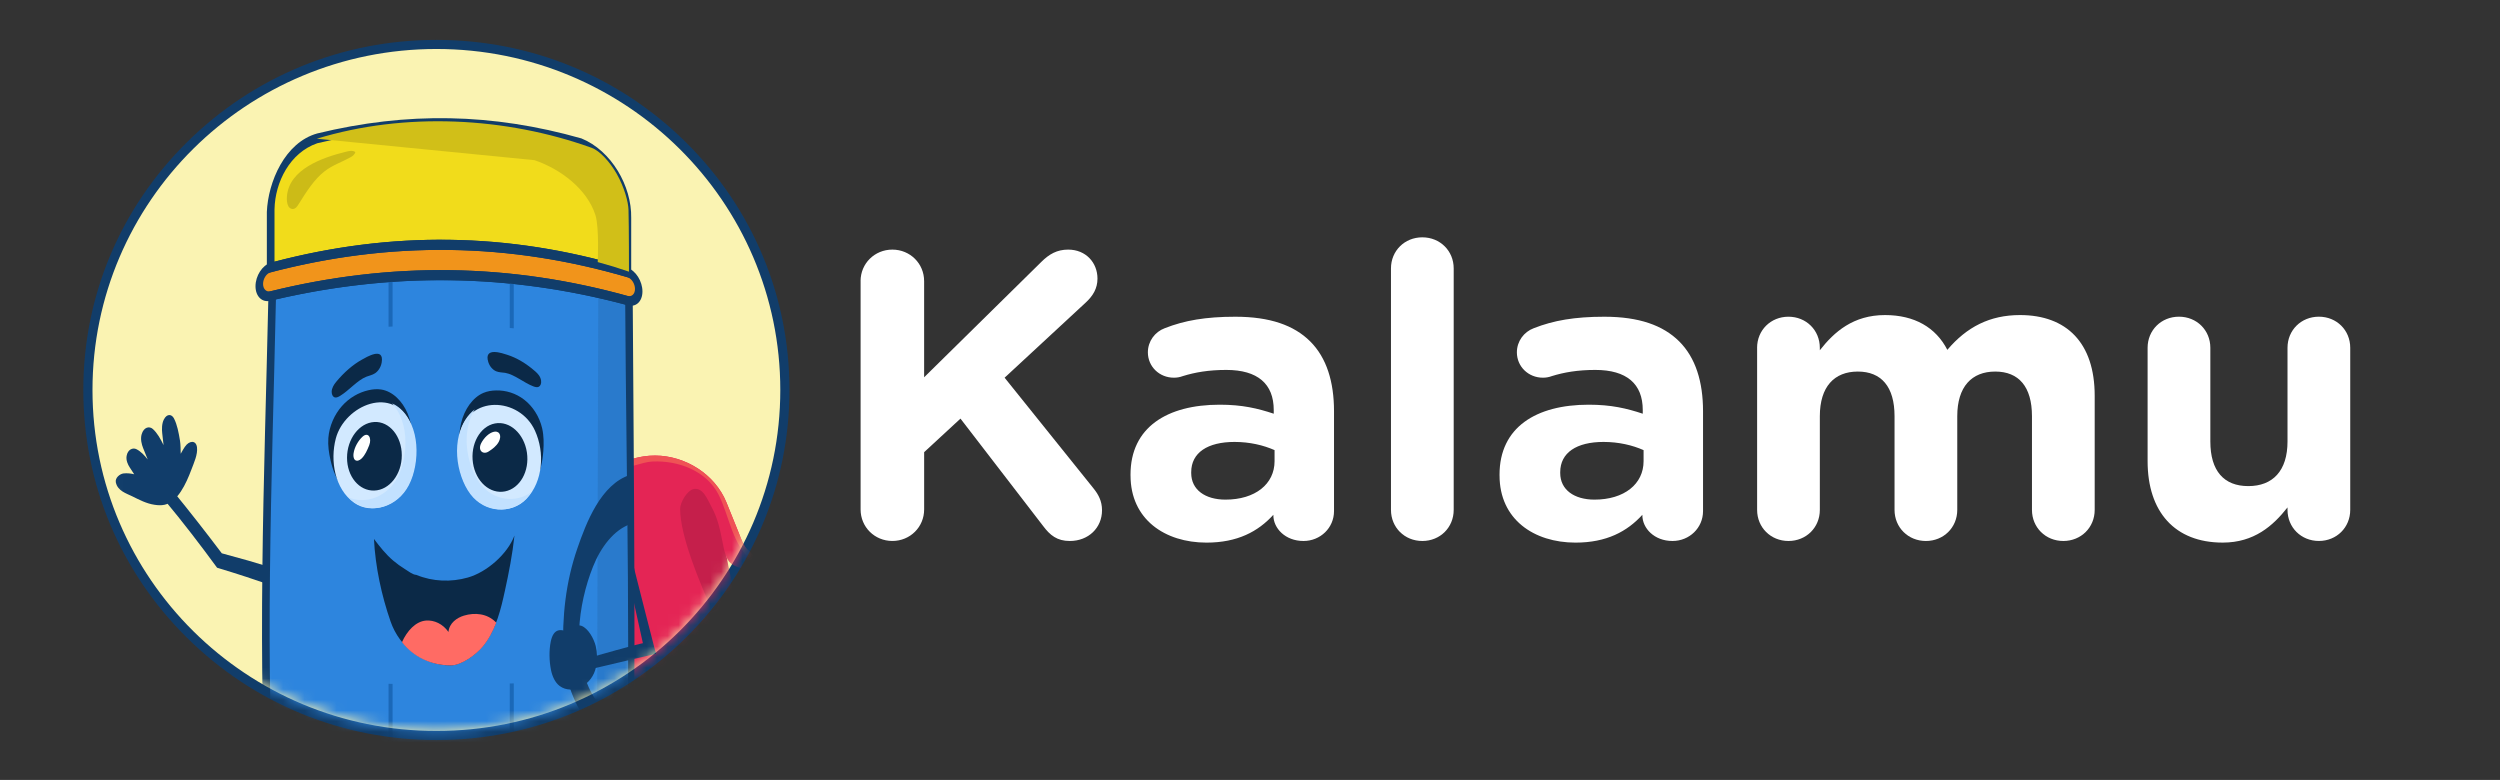
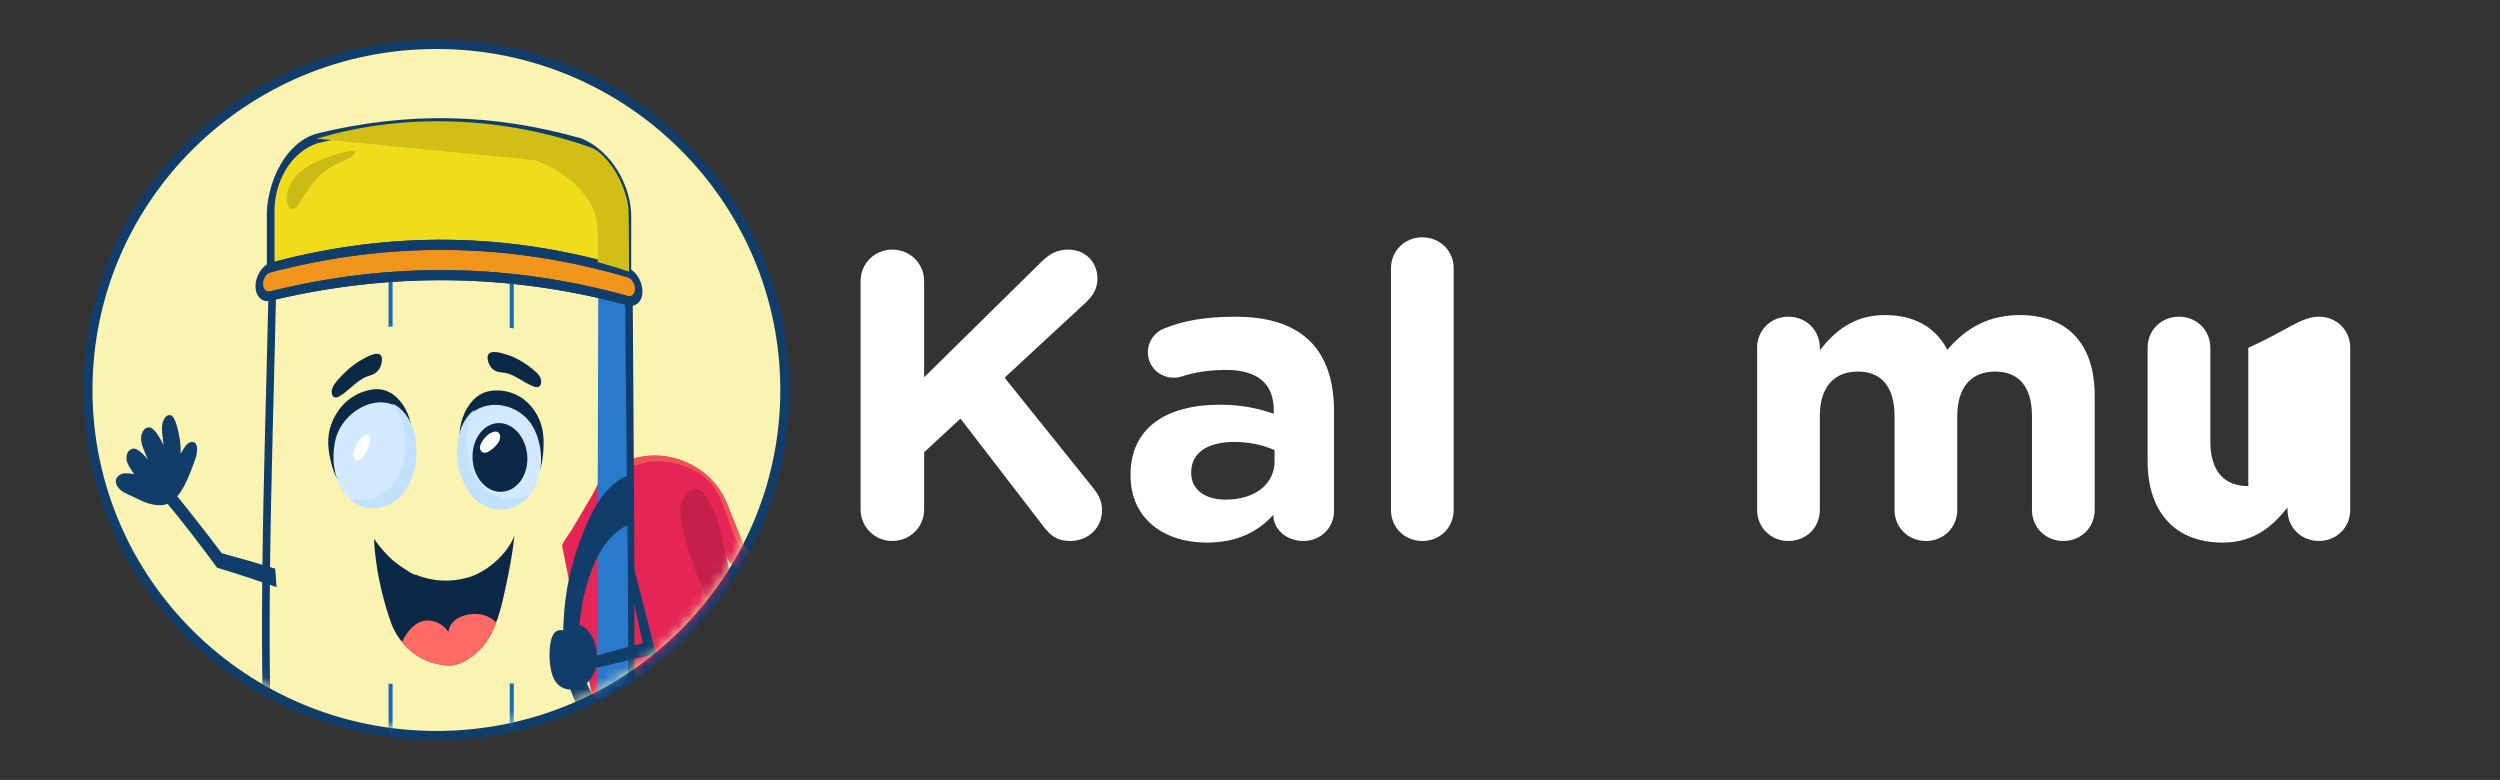
<svg xmlns="http://www.w3.org/2000/svg" width="234" height="73" viewBox="0 0 234 73" fill="none">
  <rect x="0" y="0" width="234" height="73" fill="#333333" stroke="none" />
  <path d="M40.847 68.842C58.861 68.842 73.466 54.363 73.466 36.501C73.466 18.639 58.861 4.16 40.847 4.16C22.832 4.16 8.228 18.639 8.228 36.501C8.228 54.363 22.832 68.842 40.847 68.842Z" fill="#FAF3B2" />
  <path d="M40.847 4.585C58.624 4.585 73.036 18.875 73.036 36.501C73.036 54.127 58.624 68.417 40.847 68.417C23.069 68.417 8.657 54.127 8.657 36.501C8.657 18.875 23.067 4.585 40.847 4.585ZM40.847 3.734C32.02 3.734 23.72 7.143 17.479 13.332C11.236 19.522 7.798 27.75 7.798 36.501C7.798 45.252 11.236 53.482 17.479 59.67C23.722 65.859 32.02 69.268 40.847 69.268C49.673 69.268 57.974 65.859 64.214 59.67C70.457 53.48 73.895 45.252 73.895 36.501C73.895 27.75 70.457 19.52 64.214 13.332C57.972 7.143 49.673 3.734 40.847 3.734Z" fill="#113D6A" />
  <mask id="mask0_1_286" style="mask-type:luminance" maskUnits="userSpaceOnUse" x="8" y="4" width="66" height="65">
    <path d="M40.847 68.417C58.624 68.417 73.036 54.128 73.036 36.501C73.036 18.874 58.624 4.585 40.847 4.585C23.069 4.585 8.657 18.874 8.657 36.501C8.657 54.128 23.069 68.417 40.847 68.417Z" fill="white" />
  </mask>
  <g mask="url(#mask0_1_286)">
    <path d="M17.316 41.799C17.172 42.016 17.039 42.244 16.915 42.474C16.904 42.061 16.91 41.635 16.846 41.239C16.724 40.503 16.588 39.754 16.284 39.165C16.08 38.767 15.636 38.686 15.339 39.261C15.136 39.654 15.144 40.193 15.183 40.546C15.221 40.918 15.262 41.293 15.309 41.663C15.028 41.082 14.721 40.529 14.303 40.152C13.977 39.861 13.455 39.978 13.26 40.644C13.125 41.101 13.264 41.608 13.393 41.931C13.535 42.288 13.676 42.648 13.827 43.008C13.515 42.612 13.181 42.254 12.775 42.046C12.43 41.867 11.951 42.074 11.85 42.678C11.779 43.093 11.977 43.495 12.14 43.746C12.277 43.959 12.417 44.176 12.56 44.391C12.234 44.314 11.902 44.274 11.558 44.314C11.239 44.35 10.745 44.716 10.844 45.163C11.02 45.95 11.801 46.172 12.387 46.459C13.033 46.776 13.706 47.14 14.479 47.25C14.777 47.293 15.086 47.316 15.402 47.246C16.623 46.98 17.408 45.308 17.915 43.952C18.149 43.327 18.518 42.542 18.44 41.88C18.355 41.154 17.689 41.246 17.32 41.801L17.316 41.799Z" fill="#113D6A" />
    <path d="M25.756 53.225C23.713 52.602 22.709 52.31 20.76 51.789C19.256 49.797 17.732 47.846 16.151 45.914C15.865 46.293 15.724 46.48 15.44 46.852C17.138 48.893 18.752 50.997 20.318 53.138C22.486 53.797 23.606 54.17 25.889 54.953C25.835 54.261 25.81 53.914 25.756 53.225Z" fill="#113D6A" />
    <g style="mix-blend-mode:multiply">
      <path d="M70.324 64.517C70.895 62.553 71.174 61.602 71.727 59.774C68.386 57.34 67.957 52.021 67.538 48.352C66.712 46.567 66.186 44.474 64.231 44.384C63.532 44.352 62.455 44.365 61.873 44.855C61.467 45.195 61.493 45.821 61.431 46.427C61.276 47.946 61.266 49.529 61.268 51.07C61.268 53.636 60.989 56.753 62.047 58.853C63.313 61.366 66.701 63.576 69.315 65.323C69.723 64.998 69.925 64.836 70.324 64.519V64.517Z" fill="#C51F4B" />
    </g>
    <path d="M52.62 51.125C52.57 50.878 53.398 49.787 53.51 49.595C54.117 48.555 54.725 47.529 55.325 46.52C55.819 45.695 56.188 44.572 56.899 44.072C58.253 43.118 59.811 42.629 61.336 42.637C64.148 42.654 66.907 44.378 67.987 47.004C68.386 47.974 68.787 48.976 69.171 49.933C69.373 50.435 69.551 51.006 69.901 51.378C70.043 51.529 70.204 51.653 70.339 51.81C70.474 51.968 70.586 52.176 70.584 52.389C70.566 53.68 68.603 53.225 68.131 52.408C67.865 51.95 67.759 51.391 67.652 50.848C67.416 49.665 67.21 48.572 66.624 47.495C66.193 46.699 65.798 45.576 64.888 45.784C64.347 45.908 63.665 46.976 63.663 47.631C63.648 52.419 70.234 64.278 70.326 64.51C70.62 65.251 61.738 72.898 56.444 70.253C55.15 63.879 53.879 57.499 52.622 51.118L52.62 51.125Z" fill="#E42555" />
    <g style="mix-blend-mode:screen">
      <path d="M70.339 51.814C70.204 51.657 70.043 51.533 69.901 51.382C69.551 51.01 69.373 50.44 69.171 49.938C68.787 48.98 68.386 47.978 67.987 47.008C66.907 44.38 64.148 42.659 61.337 42.642C60.019 42.633 58.675 43.001 57.463 43.714C57.532 43.74 57.602 43.759 57.678 43.772C58.708 43.948 60.06 43.242 61.064 43.197C63.523 43.089 66.126 44.08 67.257 46.293C68.274 48.284 68.54 51.07 70.418 52.497C70.461 52.531 70.513 52.561 70.564 52.589C70.577 52.529 70.586 52.465 70.586 52.393C70.588 52.18 70.476 51.974 70.341 51.814H70.339Z" fill="#EF5355" />
    </g>
    <path d="M57.806 45.991C58.699 51.102 60.128 56.159 61.394 61.191C61.002 61.212 60.804 61.221 60.405 61.242C59.411 56.782 58.433 52.321 57.465 47.857C57.6 47.108 57.669 46.735 57.804 45.991H57.806Z" fill="#113D6A" />
    <path d="M58.731 28.131C47.6 25.099 36.54 24.98 25.335 27.701C24.743 27.86 24.269 27.409 24.269 26.682C24.269 25.954 24.745 25.211 25.335 25.039C36.55 22.069 47.604 22.203 58.731 25.509C59.315 25.701 59.785 26.445 59.785 27.163C59.785 27.88 59.317 28.307 58.731 28.133V28.131Z" fill="#F1941B" />
    <path d="M58.731 25.507C47.604 22.201 36.55 22.069 25.335 25.037V19.711C25.447 16.907 26.917 13.964 29.69 12.947C38.108 10.917 46.085 11.064 54.422 13.407C57.019 14.451 58.783 17.507 58.729 20.26V25.507H58.731Z" fill="#F1DC1B" />
    <path d="M59.083 26.06C47.724 22.654 36.424 22.52 24.977 25.588V19.839C25.091 17.035 26.666 13.332 29.69 12.492C38.111 10.441 46.085 10.59 54.422 12.956C57.229 14.098 59.135 17.418 59.081 20.398V26.062L59.083 26.06ZM25.694 24.49C36.675 21.618 47.482 21.752 58.379 24.956V20.128C58.321 17.562 56.935 14.835 54.424 13.862C46.087 11.545 38.106 11.4 29.692 13.409C27.14 14.294 25.745 17.037 25.694 19.594V24.492V24.49Z" fill="#113D6A" />
-     <path d="M58.71 80.621C47.731 83.051 36.814 83.162 25.775 81.049C25.775 81.049 25.514 79.509 25.477 78.962C24.338 61.964 25.099 44.699 25.477 27.663C36.688 24.971 47.748 25.111 58.871 28.173C58.972 45.259 59.178 62.361 58.871 79.447C58.869 79.615 58.708 80.624 58.708 80.624L58.71 80.621Z" fill="#2D85DE" />
    <g style="mix-blend-mode:darken">
      <path d="M55.997 27.579C56.648 27.737 59.066 28.452 59.066 28.452C59.047 45.44 59.029 62.427 59.01 79.415C59.01 79.415 58.274 79.055 57.229 78.704C56.339 78.406 56.298 78.717 55.858 78.439" fill="#297ACC" />
    </g>
    <path d="M58.731 28.569C47.6 25.582 36.538 25.467 25.335 28.145C24.548 28.354 23.915 27.756 23.915 26.79C23.915 25.824 24.548 24.828 25.335 24.594C36.553 21.584 47.604 21.718 58.731 25.071C59.51 25.328 60.133 26.331 60.133 27.279C60.133 28.229 59.508 28.799 58.731 28.569ZM25.335 25.482C24.941 25.594 24.623 26.088 24.623 26.575C24.623 27.062 24.941 27.365 25.335 27.258C36.542 24.497 47.6 24.618 58.731 27.694C59.12 27.814 59.435 27.524 59.435 27.046C59.435 26.567 59.12 26.071 58.731 25.945C47.602 22.684 36.548 22.554 25.335 25.482Z" fill="#113D6A" />
    <path d="M48.089 77.945C47.939 77.956 47.864 77.962 47.714 77.97V63.974C47.864 63.97 47.939 63.97 48.089 63.966V77.945Z" fill="#1A68B8" />
    <path d="M36.746 78.081C36.595 78.075 36.518 78.07 36.368 78.062V64.004C36.518 64.006 36.593 64.008 36.746 64.01V78.081Z" fill="#1A68B8" />
    <path d="M48.087 30.733C47.937 30.72 47.862 30.712 47.712 30.699V26.318C47.862 26.333 47.937 26.341 48.087 26.356V30.733Z" fill="#1A68B8" />
    <path d="M36.746 30.561C36.595 30.569 36.518 30.573 36.368 30.584V26.182C36.518 26.171 36.593 26.165 36.746 26.154V30.558V30.561Z" fill="#1A68B8" />
    <g style="mix-blend-mode:darken">
      <path d="M50.027 14.992C52.506 15.837 54.956 17.711 55.733 20.135C56.098 21.273 55.948 24.53 55.948 24.53C57.13 24.856 57.716 25.037 58.871 25.428C58.871 25.428 58.871 21.145 58.828 19.641C58.809 18.909 58.441 17.539 57.736 16.29C57.087 15.143 56.124 14.105 55.386 13.839C47.319 10.939 37.915 10.468 29.653 12.983" fill="#D1BF18" />
    </g>
    <path d="M58.997 80.987C47.83 83.553 36.718 83.668 25.488 81.432C25.464 81.287 25.451 81.215 25.426 81.068C25.415 81.004 25.16 79.496 25.121 78.928C23.992 61.974 24.747 44.746 25.121 27.745C25.125 27.573 25.127 27.486 25.132 27.311C36.576 24.452 47.873 24.599 59.223 27.843C59.223 28.016 59.223 28.103 59.225 28.275C59.326 45.303 59.532 62.346 59.225 79.37C59.221 79.551 59.117 80.23 59.055 80.621C59.032 80.766 59.021 80.838 58.997 80.985V80.987ZM26.067 80.664C36.911 82.658 47.632 82.551 58.42 80.253C58.472 79.911 58.517 79.59 58.521 79.513C59.09 62.8 58.622 45.504 58.521 28.507C47.624 25.622 36.804 25.488 25.827 28.018C25.464 44.948 24.704 62.104 25.835 78.994C25.857 79.328 25.981 80.13 26.067 80.664Z" fill="#113D6A" />
    <g style="mix-blend-mode:screen">
      <path d="M26.855 18.39C26.831 18.713 26.857 19.069 26.996 19.311C27.136 19.554 27.432 19.656 27.679 19.456C27.791 19.364 27.878 19.228 27.962 19.094C28.672 17.954 29.417 16.777 30.385 16.03C31.149 15.441 31.999 15.171 32.803 14.724C32.99 14.622 33.196 14.477 33.261 14.237C33.014 14.045 32.668 14.132 32.366 14.207C30.183 14.743 27.046 15.837 26.855 18.39Z" fill="#CCBB17" />
    </g>
    <path d="M60.984 59.993C58.733 60.529 56.51 61.191 54.283 61.812C54.293 62.232 54.3 62.44 54.313 62.859C56.675 62.31 59.036 61.755 61.397 61.193C61.233 60.717 61.15 60.476 60.987 59.995L60.984 59.993Z" fill="#113D6A" />
    <path d="M58.987 44.446C56.236 45.318 54.862 48.953 54.044 51.321C52.941 54.519 52.609 57.695 52.722 61.155C52.789 63.198 53.624 65.757 54.883 67.4C55.521 68.23 56.263 68.921 57.044 69.481C58.075 70.217 58.678 70.238 59.821 70.311C59.821 69.604 59.821 68.898 59.821 68.194C58.143 68.242 56.375 66.681 55.437 64.993C53.489 61.489 54.081 56.612 55.502 53.048C56.242 51.193 57.461 49.601 59.006 49.055C58.997 47.212 58.993 46.291 58.982 44.448L58.987 44.446Z" fill="#113D6A" />
    <path d="M55.763 60.495C55.903 61.066 55.92 61.719 55.789 62.408C55.461 64.147 53.572 65.089 52.383 64.206C51.959 63.891 51.694 63.312 51.572 62.708C51.407 61.893 51.379 60.88 51.551 60.051C51.813 58.778 52.521 58.823 53.334 59.244C53.435 58.691 53.993 58.421 54.424 58.578C55.049 58.808 55.585 59.761 55.766 60.493L55.763 60.495Z" fill="#113D6A" />
    <path d="M30.939 43.076C30.786 42.408 30.681 41.712 30.733 41.008C30.816 39.886 31.306 38.799 31.999 38.014C32.692 37.229 33.574 36.735 34.475 36.527C34.87 36.435 35.276 36.397 35.67 36.456C36.731 36.618 37.66 37.52 38.156 38.708C38.651 39.895 38.733 41.331 38.48 42.65C38.329 43.429 38.057 44.195 37.591 44.748C37.256 45.144 36.838 45.412 36.417 45.644C35.645 46.069 34.823 46.391 33.992 46.391C32.263 46.386 31.37 44.961 30.939 43.08V43.076Z" fill="#0B2947" />
    <path d="M31.43 41.05C30.885 43.129 31.331 45.778 33.151 47.061C34.722 48.167 37.153 47.446 38.205 45.425C38.492 44.874 38.686 44.25 38.801 43.608C39.035 42.314 38.919 40.899 38.456 39.757C36.898 35.935 32.25 37.92 31.43 41.05Z" fill="#D2E9FF" />
    <path d="M38.516 39.754C38.078 38.737 37.432 38.084 36.705 37.758C37.003 38.082 37.267 38.488 37.482 38.984C37.977 40.131 38.061 41.533 37.827 42.825C37.711 43.465 37.518 44.089 37.233 44.642C36.269 46.504 34.207 47.261 32.608 46.542C32.793 46.737 32.995 46.91 33.211 47.055C34.857 48.15 37.214 47.442 38.265 45.418C38.553 44.867 38.746 44.244 38.862 43.601C39.096 42.308 39.012 40.905 38.514 39.75L38.516 39.754Z" fill="#C2E1FF" />
-     <path d="M37.608 42.616C37.608 44.399 36.452 45.867 35.035 45.916C33.619 45.965 32.482 44.603 32.482 42.848C32.482 41.093 33.619 39.578 35.035 39.499C36.452 39.42 37.608 40.831 37.608 42.616Z" fill="#0B2947" />
    <path d="M33.093 42.429C33.061 42.652 33.08 42.91 33.22 43.044C33.396 43.212 33.664 43.093 33.846 42.916C34.17 42.601 34.374 42.137 34.557 41.678C34.825 40.999 34.471 40.376 33.924 40.882C33.539 41.237 33.179 41.844 33.095 42.427L33.093 42.429Z" fill="white" />
    <path d="M50.855 42.218C50.905 41.516 50.905 40.797 50.748 40.103C50.499 39.001 49.862 38.029 49.07 37.414C48.278 36.799 47.345 36.525 46.433 36.544C46.033 36.552 45.632 36.614 45.255 36.771C44.242 37.197 43.465 38.318 43.156 39.61C42.844 40.901 42.978 42.335 43.42 43.576C43.681 44.308 44.061 44.999 44.6 45.435C44.986 45.748 45.435 45.914 45.881 46.044C46.701 46.282 47.553 46.41 48.364 46.216C50.053 45.812 50.714 44.195 50.855 42.218Z" fill="#0B2947" />
    <path d="M50.074 40.312C51.004 42.359 50.836 45.044 49.282 46.691C47.905 48.15 45.424 47.995 44.096 46.248C43.733 45.772 43.452 45.201 43.244 44.599C42.823 43.38 42.769 41.935 43.016 40.72C43.793 36.912 48.636 37.139 50.074 40.312Z" fill="#D2E9FF" />
    <path d="M42.956 40.733C43.235 39.625 43.772 38.822 44.435 38.32C44.19 38.714 43.993 39.182 43.855 39.722C43.54 40.978 43.662 42.378 44.083 43.599C44.291 44.203 44.572 44.774 44.935 45.252C46.154 46.863 48.282 47.135 49.74 46.054C49.587 46.291 49.418 46.508 49.224 46.701C47.778 48.163 45.366 48.008 44.035 46.261C43.673 45.784 43.392 45.214 43.184 44.612C42.763 43.393 42.639 41.993 42.956 40.733Z" fill="#C2E1FF" />
    <path d="M44.27 43.337C44.533 45.097 45.881 46.274 47.276 45.993C48.671 45.712 49.579 44.099 49.319 42.352C49.059 40.605 47.724 39.369 46.328 39.635C44.93 39.901 44.008 41.576 44.27 43.337Z" fill="#0B2947" />
    <path d="M46.229 40.414C46.407 40.373 46.617 40.399 46.735 40.576C46.883 40.799 46.808 41.135 46.679 41.365C46.45 41.771 46.091 42.029 45.737 42.259C45.212 42.601 44.684 42.161 45.048 41.465C45.304 40.978 45.763 40.518 46.229 40.414Z" fill="white" />
    <path d="M36.563 58.185C37.396 60.568 39.572 62.264 42.158 62.283C43.177 62.291 44.566 61.255 45.179 60.51C45.795 59.768 46.252 58.84 46.587 57.861C46.868 57.038 47.068 56.178 47.255 55.316C47.63 53.604 47.967 51.88 48.154 50.127C47.501 51.863 45.563 53.555 43.791 54.057C42.227 54.502 40.508 54.448 38.96 53.806C38.643 53.806 38.168 53.429 37.889 53.259C37.514 53.029 37.153 52.767 36.808 52.476C36.121 51.895 35.563 51.189 35.003 50.446C35.13 53.042 35.716 55.757 36.561 58.18L36.563 58.185Z" fill="#0B2947" />
    <path d="M31.458 35.752C31.261 35.99 31.044 36.318 31.044 36.686C31.044 36.965 31.179 37.158 31.336 37.199C31.492 37.239 31.668 37.154 31.834 37.054C32.662 36.552 33.443 35.595 34.288 35.261C34.561 35.152 34.84 35.112 35.108 34.935C35.377 34.756 35.647 34.397 35.726 33.931C35.984 32.401 34.282 33.437 33.874 33.663C33.031 34.131 32.209 34.844 31.456 35.752H31.458Z" fill="#0B2947" />
    <path d="M50.119 34.778C50.343 34.973 50.598 35.256 50.647 35.627C50.686 35.907 50.579 36.129 50.428 36.203C50.28 36.276 50.098 36.229 49.924 36.165C49.049 35.837 48.158 35.048 47.287 34.899C47.006 34.85 46.727 34.871 46.441 34.752C46.154 34.633 45.843 34.333 45.703 33.886C45.248 32.42 47.053 33.075 47.48 33.209C48.368 33.492 49.265 34.024 50.119 34.778Z" fill="#0B2947" />
    <path d="M37.626 60.114C38.696 61.472 40.276 62.261 42.175 62.285C43.197 62.298 44.583 61.257 45.197 60.512C45.722 59.878 46.132 59.108 46.45 58.287C46.433 58.268 46.415 58.248 46.398 58.231C45.593 57.417 44.441 57.317 43.428 57.621C42.772 57.819 42.055 58.31 41.975 59.151C41.46 58.406 40.647 58.021 39.866 58.085C38.917 58.163 38.102 59.038 37.623 60.112L37.626 60.114Z" fill="#FF6B64" />
  </g>
  <path d="M80.549 26.312C80.549 24.665 81.863 23.363 83.524 23.363C85.185 23.363 86.498 24.665 86.498 26.312V35.314L97.471 24.512C98.204 23.784 98.938 23.363 99.981 23.363C101.642 23.363 102.724 24.588 102.724 26.082C102.724 27.001 102.299 27.69 101.642 28.303L94.031 35.352L102.338 45.695C102.801 46.27 103.149 46.882 103.149 47.763C103.149 49.41 101.874 50.636 100.136 50.636C98.938 50.636 98.282 50.1 97.625 49.219L89.9 39.182L86.5 42.323V47.685C86.5 49.331 85.187 50.634 83.526 50.634C81.865 50.634 80.552 49.331 80.552 47.685V26.309L80.549 26.312Z" fill="white" />
  <path d="M105.816 44.506V44.429C105.816 39.986 109.254 37.88 114.162 37.88C116.286 37.88 117.716 38.225 119.222 38.723V38.378C119.222 35.927 117.716 34.625 114.78 34.625C113.119 34.625 111.844 34.854 110.724 35.199C110.415 35.314 110.145 35.352 109.874 35.352C108.522 35.352 107.441 34.318 107.441 32.978C107.441 31.944 108.097 31.063 109.024 30.718C110.879 29.991 112.849 29.646 115.63 29.646C118.875 29.646 121.115 30.45 122.624 31.944C124.169 33.476 124.864 35.735 124.864 38.493V47.84C124.864 49.41 123.589 50.636 122.006 50.636C120.306 50.636 119.186 49.449 119.186 48.223V48.185C117.757 49.755 115.825 50.789 112.928 50.789C109.027 50.789 105.818 48.606 105.818 44.508L105.816 44.506ZM119.299 43.165V42.131C118.257 41.672 116.982 41.365 115.553 41.365C113.042 41.365 111.497 42.361 111.497 44.199V44.276C111.497 45.846 112.81 46.765 114.703 46.765C117.484 46.765 119.299 45.31 119.299 43.165Z" fill="white" />
  <path d="M130.195 25.124C130.195 23.477 131.469 22.214 133.13 22.214C134.791 22.214 136.066 23.477 136.066 25.124V47.725C136.066 49.372 134.791 50.636 133.13 50.636C131.469 50.636 130.195 49.372 130.195 47.725V25.124Z" fill="white" />
-   <path d="M140.356 44.506V44.429C140.356 39.986 143.794 37.88 148.702 37.88C150.826 37.88 152.255 38.225 153.762 38.723V38.378C153.762 35.927 152.255 34.625 149.32 34.625C147.659 34.625 146.384 34.854 145.264 35.199C144.955 35.314 144.684 35.352 144.414 35.352C143.062 35.352 141.98 34.318 141.98 32.978C141.98 31.944 142.637 31.063 143.564 30.718C145.418 29.991 147.388 29.646 150.169 29.646C153.414 29.646 155.655 30.45 157.163 31.944C158.708 33.476 159.404 35.735 159.404 38.493V47.84C159.404 49.41 158.129 50.636 156.545 50.636C154.845 50.636 153.725 49.449 153.725 48.223V48.185C152.296 49.755 150.365 50.789 147.468 50.789C143.566 50.789 140.358 48.606 140.358 44.508L140.356 44.506ZM153.839 43.165V42.131C152.796 41.672 151.521 41.365 150.092 41.365C147.581 41.365 146.036 42.361 146.036 44.199V44.276C146.036 45.846 147.35 46.765 149.242 46.765C152.024 46.765 153.839 45.31 153.839 43.165Z" fill="white" />
  <path d="M164.464 32.554C164.464 30.907 165.739 29.644 167.399 29.644C169.06 29.644 170.335 30.907 170.335 32.554V32.784C171.687 31.061 173.464 29.49 176.438 29.49C179.181 29.49 181.19 30.639 182.271 32.746C184.087 30.601 186.25 29.49 189.072 29.49C193.437 29.49 196.063 32.095 196.063 37.038V47.725C196.063 49.372 194.789 50.636 193.128 50.636C191.467 50.636 190.192 49.372 190.192 47.725V38.952C190.192 36.195 188.956 34.778 186.754 34.778C184.552 34.778 183.2 36.195 183.2 38.952V47.725C183.2 49.372 181.926 50.636 180.265 50.636C178.604 50.636 177.329 49.372 177.329 47.725V38.952C177.329 36.195 176.093 34.778 173.891 34.778C171.689 34.778 170.337 36.195 170.337 38.952V47.725C170.337 49.372 169.063 50.636 167.402 50.636C165.741 50.636 164.466 49.372 164.466 47.725V32.556L164.464 32.554Z" fill="white" />
-   <path d="M219.982 47.723C219.982 49.37 218.708 50.634 217.047 50.634C215.386 50.634 214.111 49.37 214.111 47.723V47.493C212.759 49.217 210.982 50.787 208.047 50.787C203.566 50.787 201.016 47.914 201.016 43.163V32.552C201.016 30.905 202.291 29.642 203.952 29.642C205.613 29.642 206.888 30.905 206.888 32.552V41.325C206.888 44.082 208.162 45.499 210.441 45.499C212.72 45.499 214.111 44.082 214.111 41.325V32.552C214.111 30.905 215.386 29.642 217.047 29.642C218.708 29.642 219.982 30.905 219.982 32.552V47.721V47.723Z" fill="white" />
+   <path d="M219.982 47.723C219.982 49.37 218.708 50.634 217.047 50.634C215.386 50.634 214.111 49.37 214.111 47.723V47.493C212.759 49.217 210.982 50.787 208.047 50.787C203.566 50.787 201.016 47.914 201.016 43.163V32.552C201.016 30.905 202.291 29.642 203.952 29.642C205.613 29.642 206.888 30.905 206.888 32.552V41.325C206.888 44.082 208.162 45.499 210.441 45.499V32.552C214.111 30.905 215.386 29.642 217.047 29.642C218.708 29.642 219.982 30.905 219.982 32.552V47.721V47.723Z" fill="white" />
</svg>